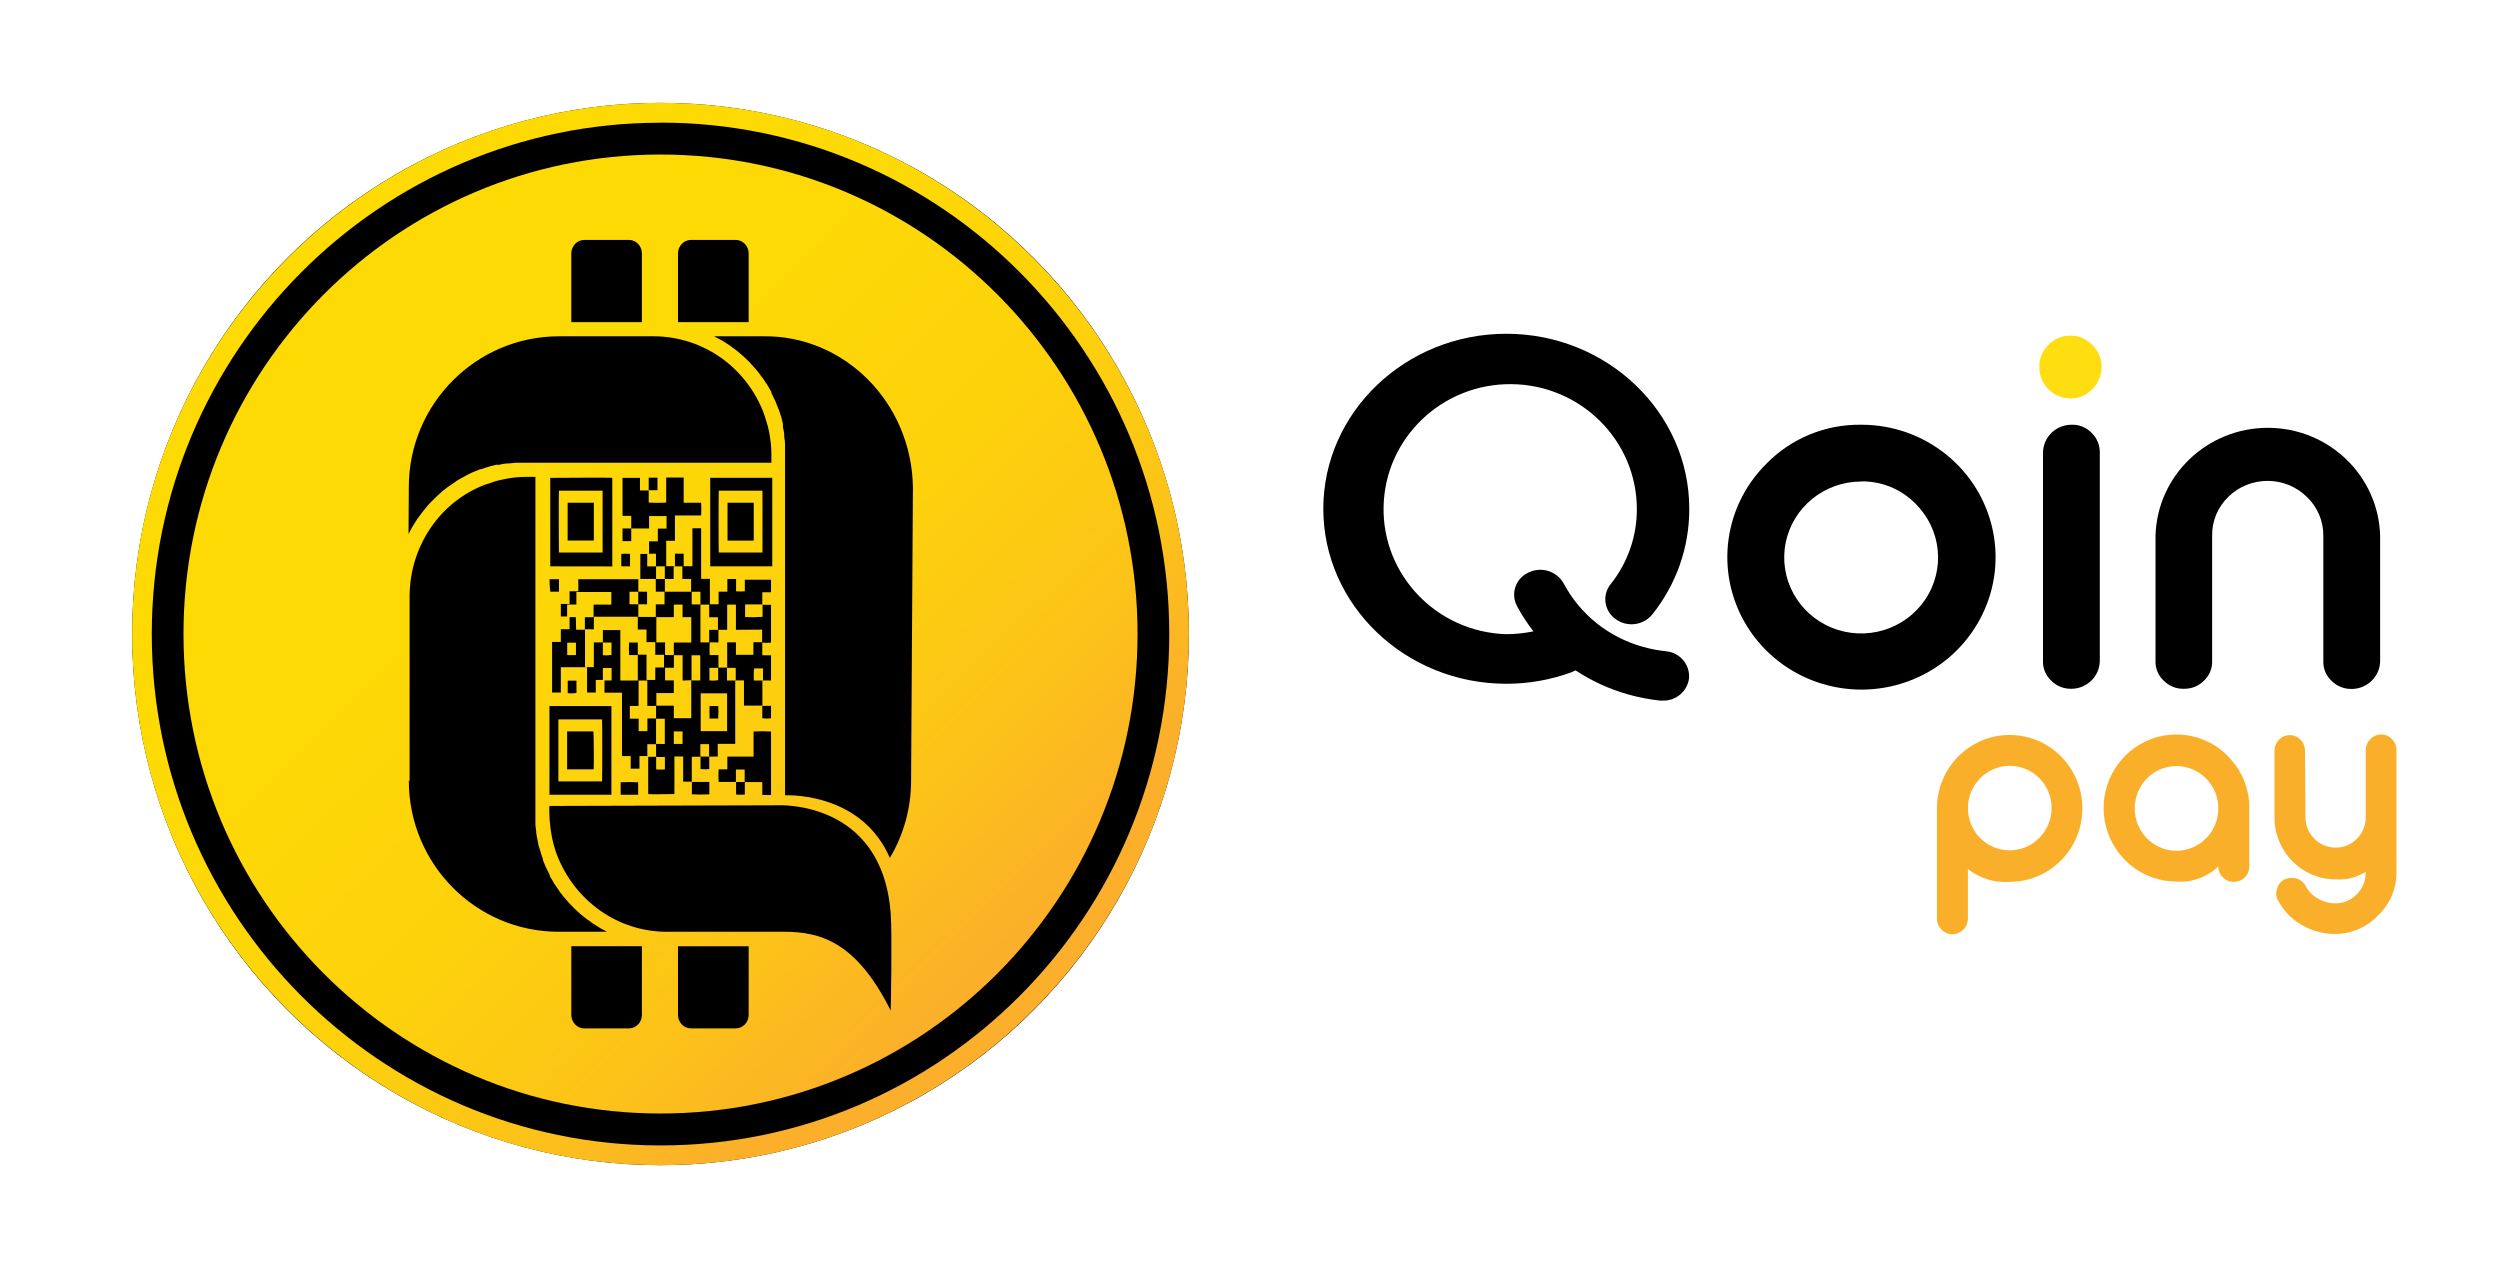
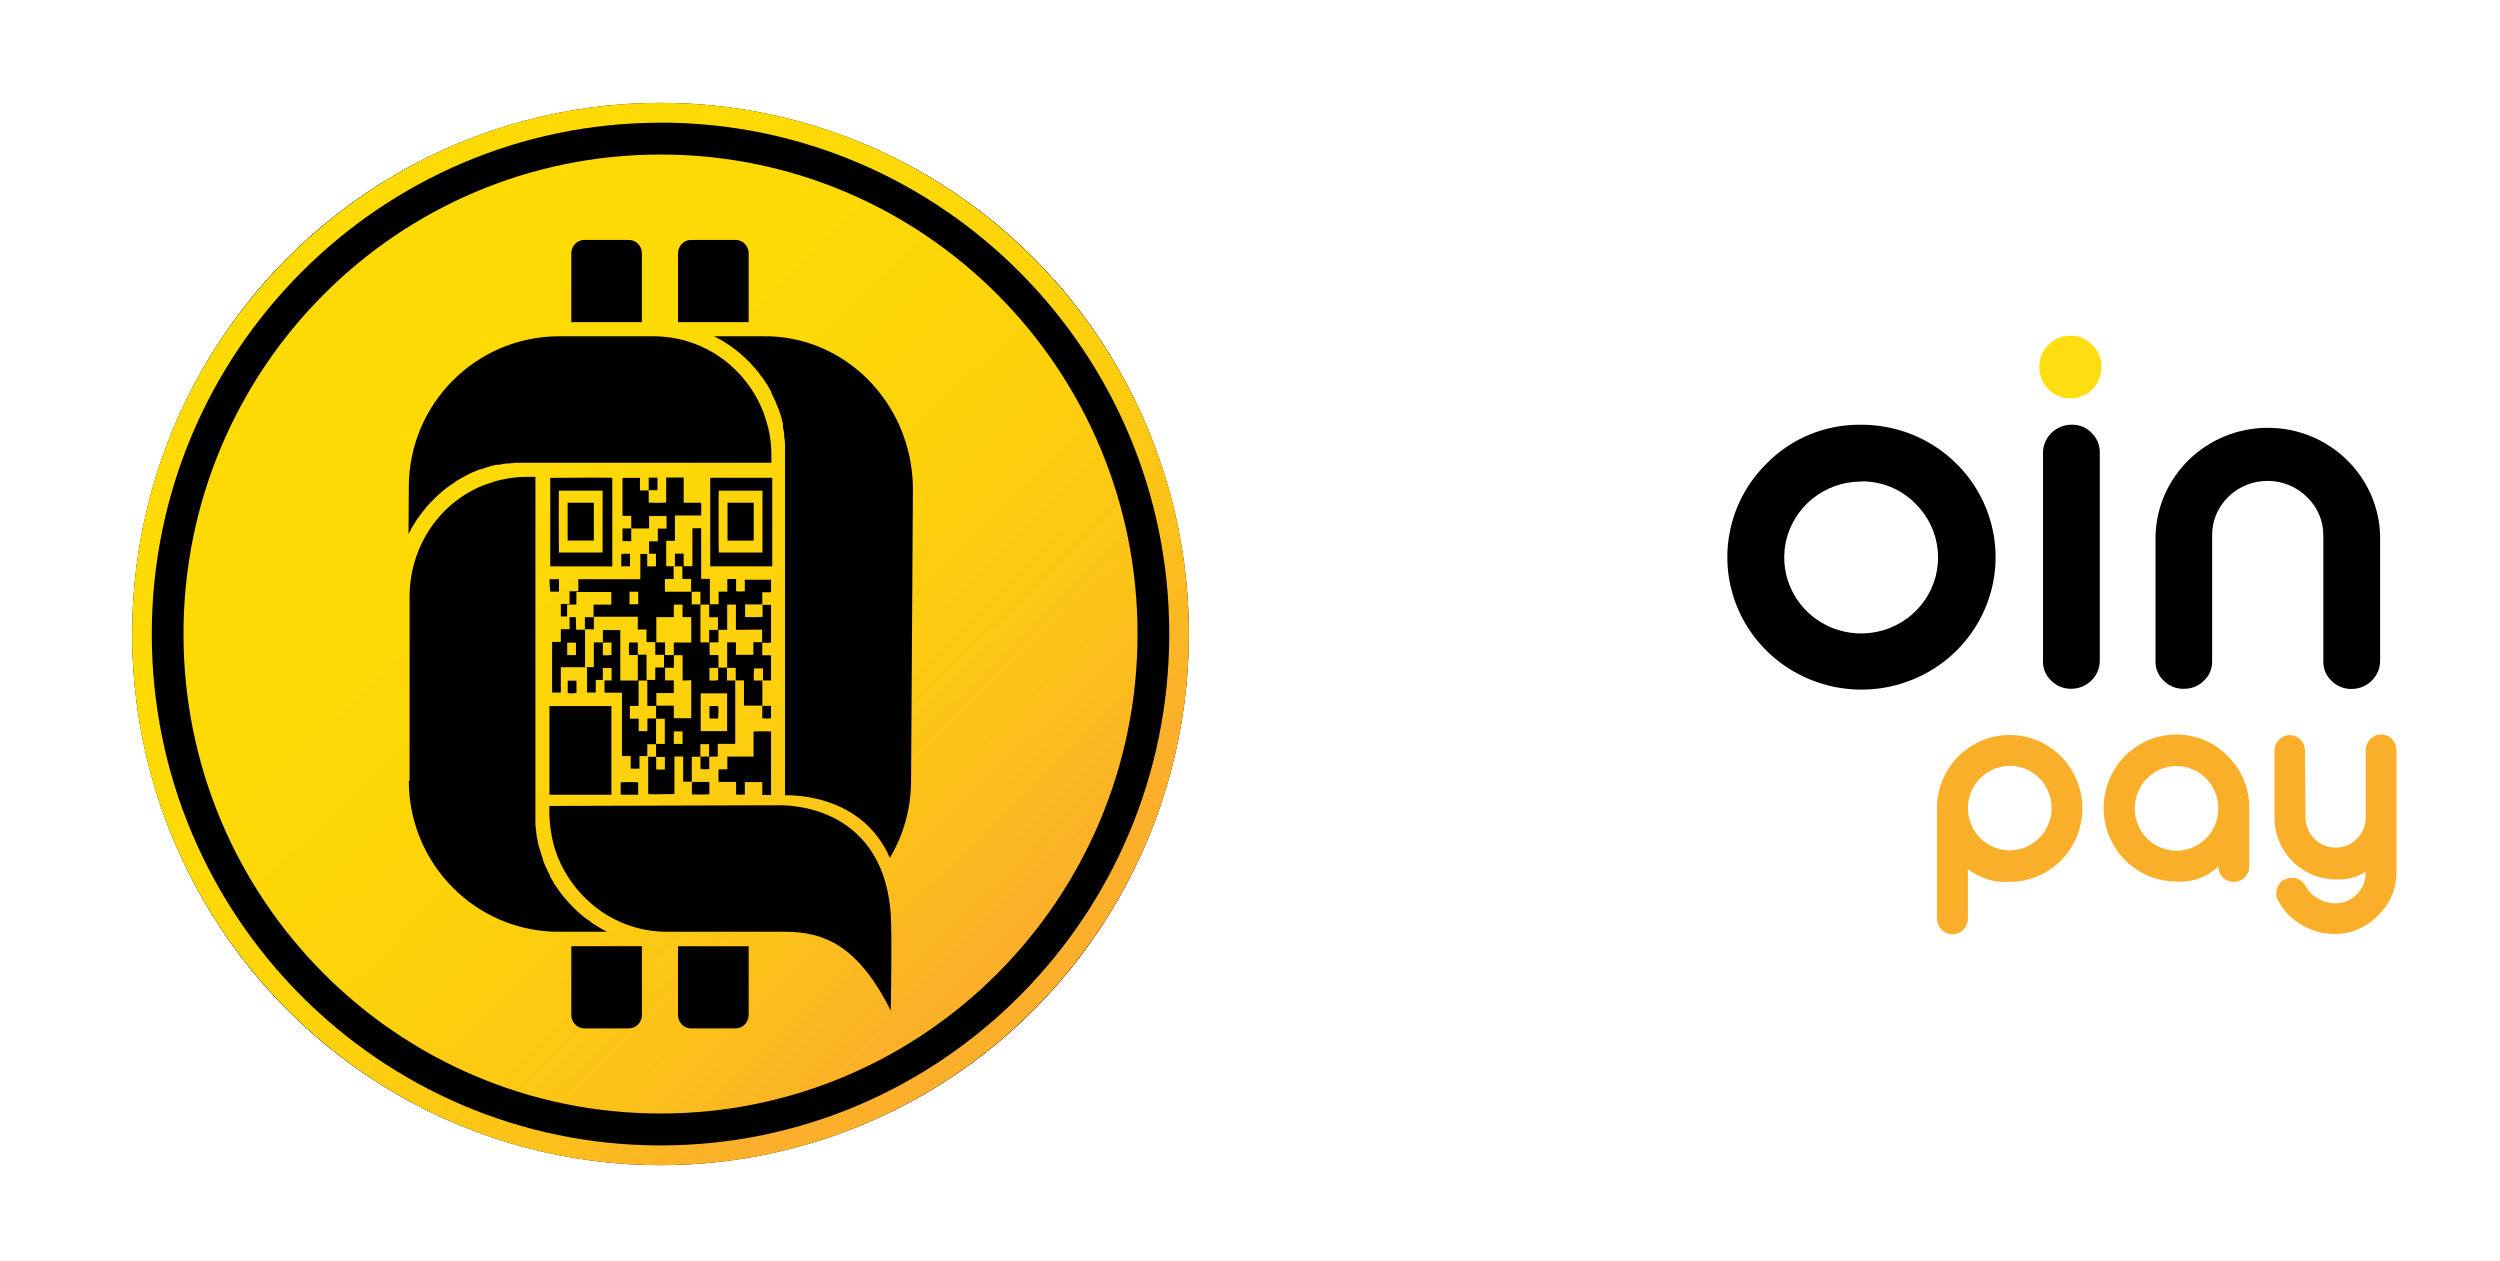
<svg xmlns="http://www.w3.org/2000/svg" width="111" height="56" viewBox="0 0 111 56" fill="none">
  <ellipse cx="29.327" cy="28.15" rx="23.461" ry="23.584" fill="black" />
  <path fill-rule="evenodd" clip-rule="evenodd" d="M5.866 28.148C5.866 41.153 16.39 51.734 29.327 51.734C42.264 51.734 52.788 41.149 52.788 28.148C52.788 15.148 42.264 4.567 29.327 4.567C16.39 4.567 5.866 15.144 5.866 28.148ZM6.739 28.152C6.739 15.635 16.871 5.448 29.327 5.448V5.444C41.783 5.444 51.915 15.627 51.915 28.148C51.915 40.67 41.791 50.857 29.327 50.857C16.863 50.857 6.739 40.67 6.739 28.152Z" fill="url(#paint0_linear_1753_1349)" />
  <path d="M31.096 33.039V33.594H31.484C31.484 33.409 31.484 33.224 31.484 33.039H31.096Z" fill="url(#paint1_linear_1753_1349)" />
  <path d="M29.129 33.031H29.385C29.429 33.037 29.473 33.037 29.517 33.031V31.912H29.129V33.039V33.031Z" fill="url(#paint2_linear_1753_1349)" />
  <path d="M29.129 31.904V31.344H28.741C28.74 31.331 28.74 31.317 28.741 31.304C28.741 30.942 28.741 30.579 28.741 30.217H28.353V31.344H27.965V31.908H28.229C28.272 31.904 28.315 31.904 28.357 31.908V32.463H28.745V32.089C28.741 32.026 28.741 31.963 28.745 31.9H29.133L29.129 31.904Z" fill="url(#paint3_linear_1753_1349)" />
  <path d="M26.367 29.364V28.808C26.367 28.716 26.367 28.619 26.367 28.523H26.767C26.765 28.509 26.765 28.496 26.767 28.483V28.02C26.767 28.02 26.767 27.987 26.767 27.975H27.543V29.722C27.543 29.807 27.543 29.891 27.543 29.976C27.543 30.06 27.543 30.137 27.543 30.217H28.318V29.134C28.318 29.134 28.318 29.102 28.318 29.086H27.93C27.921 28.9 27.921 28.713 27.93 28.527H28.318C28.318 28.551 28.318 28.575 28.318 28.595V28.998C28.318 29.022 28.318 29.046 28.318 29.066H28.706V30.117C28.706 30.141 28.706 30.165 28.706 30.189H29.094V29.634H29.482V29.074H29.094V28.511H28.706C28.706 28.45 28.706 28.39 28.706 28.329V27.951H28.318V27.384H26.367V27.939C26.322 27.947 26.276 27.947 26.231 27.939H25.975C25.973 27.963 25.973 27.987 25.975 28.012V29.622H26.363L26.367 29.364Z" fill="url(#paint4_linear_1753_1349)" />
  <path d="M25.58 27.959H25.968V27.404H26.355V26.844H26.949C27.014 26.85 27.078 26.85 27.143 26.844V26.285H25.591V26.84H25.18V27.4H25.568L25.58 27.959Z" fill="url(#paint5_linear_1753_1349)" />
  <path d="M33.858 27.388V26.836H33.082V27.396C33.34 27.409 33.6 27.406 33.858 27.388Z" fill="url(#paint6_linear_1753_1349)" />
  <path d="M27.151 29.078V28.527H26.767C26.765 28.546 26.765 28.564 26.767 28.583V29.062C26.767 29.062 26.767 29.062 26.767 29.094C26.895 29.103 27.024 29.098 27.151 29.078Z" fill="url(#paint7_linear_1753_1349)" />
  <path d="M28.338 26.273H27.95C27.95 26.369 27.95 26.784 27.95 26.828H28.338V26.273Z" fill="url(#paint8_linear_1753_1349)" />
  <path d="M25.184 29.086H25.572V28.535H25.184V29.086Z" fill="url(#paint9_linear_1753_1349)" />
  <path d="M29.129 33.59C29.129 33.409 29.129 33.228 29.129 33.043H28.741V33.602H29.106L29.129 33.59Z" fill="url(#paint10_linear_1753_1349)" />
  <path d="M32.617 29.654H32.279V30.217H32.667C32.667 30.036 32.667 29.851 32.667 29.658L32.617 29.654Z" fill="url(#paint11_linear_1753_1349)" />
  <path d="M33.47 30.217H33.877C33.875 30.194 33.875 30.172 33.877 30.149V29.746C33.877 29.722 33.877 29.702 33.877 29.678H33.489C33.458 29.742 33.462 30.169 33.47 30.217Z" fill="url(#paint12_linear_1753_1349)" />
-   <path d="M28.671 26.273H28.73V26.828C28.686 26.836 28.641 26.836 28.598 26.828H28.342C28.342 27.017 28.342 27.203 28.342 27.392H29.117V26.832H29.505V26.269H29.117V25.705H28.342V26.269L28.671 26.273Z" fill="url(#paint13_linear_1753_1349)" />
  <path d="M26.767 29.658C26.767 29.658 26.767 29.658 26.767 29.682C26.767 29.859 26.767 30.036 26.767 30.213H27.155C27.155 30.028 27.155 29.843 27.155 29.658H26.767Z" fill="url(#paint14_linear_1753_1349)" />
-   <path d="M32.675 34.166V34.721H33.063C33.063 34.536 33.063 34.351 33.063 34.166H32.675Z" fill="url(#paint15_linear_1753_1349)" />
  <path d="M31.1 26.836C31.1 26.651 31.1 26.466 31.1 26.273H30.712V26.836H31.1Z" fill="url(#paint16_linear_1753_1349)" />
  <path d="M29.125 25.146C29.125 24.961 29.125 24.776 29.125 24.586H28.737V25.15L29.125 25.146Z" fill="url(#paint17_linear_1753_1349)" />
-   <path d="M29.129 25.146C29.129 25.335 29.129 25.52 29.129 25.709H29.517V25.146H29.129Z" fill="url(#paint18_linear_1753_1349)" />
+   <path d="M29.129 25.146H29.517V25.146H29.129Z" fill="url(#paint18_linear_1753_1349)" />
  <path d="M29.521 25.709V26.273H30.685C30.685 26.088 30.685 25.902 30.685 25.709H30.297V25.146H29.909V25.709H29.521Z" fill="url(#paint19_linear_1753_1349)" />
  <path d="M31.1 26.836V28.474C31.1 28.474 31.1 28.503 31.1 28.523H31.488V27.967H31.876C31.876 27.782 31.876 27.597 31.876 27.408H31.488V26.844H31.1V26.836Z" fill="url(#paint20_linear_1753_1349)" />
  <path d="M32.675 27.963V27.4C32.675 27.215 32.675 27.029 32.675 26.844H32.287V27.963H31.899C31.899 28.116 31.899 28.265 31.899 28.418V28.519C31.855 28.526 31.811 28.526 31.767 28.519H31.511C31.499 28.708 31.499 28.897 31.511 29.086H31.899V29.167C31.899 29.328 31.899 29.485 31.899 29.642H32.287V28.559C32.287 28.559 32.287 28.531 32.287 28.519H32.675V29.074H33.45C33.45 28.885 33.45 28.704 33.45 28.515H33.838C33.838 28.334 33.838 28.148 33.838 27.955L32.675 27.963Z" fill="url(#paint21_linear_1753_1349)" />
  <path d="M31.887 30.201V29.654H31.499V30.213C31.629 30.226 31.759 30.222 31.887 30.201Z" fill="url(#paint22_linear_1753_1349)" />
  <path fill-rule="evenodd" clip-rule="evenodd" d="M26.755 24.534H24.816C24.808 24.506 24.804 21.91 24.816 21.785H26.755V24.534ZM26.367 22.32H25.203V23.999H26.367V22.32Z" fill="url(#paint23_linear_1753_1349)" />
  <path fill-rule="evenodd" clip-rule="evenodd" d="M33.854 24.534H31.914C31.903 24.506 31.899 21.91 31.914 21.785H33.854V24.534ZM33.466 22.32H32.302V24.003H33.466V22.32Z" fill="url(#paint24_linear_1753_1349)" />
  <path fill-rule="evenodd" clip-rule="evenodd" d="M31.111 30.785H32.284V32.463H31.111V30.785ZM31.502 31.904H31.886C31.9 31.719 31.903 31.533 31.893 31.348H31.502V31.904Z" fill="url(#paint25_linear_1753_1349)" />
  <path d="M29.18 33.598H29.133C29.131 33.615 29.131 33.633 29.133 33.65V34.129C29.133 34.129 29.133 34.154 29.133 34.162C29.262 34.174 29.392 34.174 29.521 34.162V33.61H29.183L29.18 33.598Z" fill="url(#paint26_linear_1753_1349)" />
-   <path fill-rule="evenodd" clip-rule="evenodd" d="M24.792 31.94H26.732C26.743 31.992 26.743 34.596 26.732 34.693H24.792V31.94ZM25.18 34.158H26.359C26.371 34.065 26.367 32.523 26.344 32.475H25.18V34.158Z" fill="url(#paint27_linear_1753_1349)" />
  <path d="M29.917 32.475V33.031H30.305V32.475H29.917Z" fill="url(#paint28_linear_1753_1349)" />
  <path d="M30.308 30.217V29.316C30.312 29.241 30.312 29.165 30.308 29.09H29.921C29.921 29.239 29.921 29.392 29.921 29.545V29.646C29.877 29.654 29.832 29.654 29.789 29.646H29.529V30.209H29.917V30.773H29.141V31.332H29.917V31.887H30.692V30.201L30.308 30.217Z" fill="url(#paint29_linear_1753_1349)" />
  <path fill-rule="evenodd" clip-rule="evenodd" d="M8.147 28.148C8.147 16.392 17.631 6.861 29.327 6.861C41.023 6.861 50.507 16.388 50.507 28.148C50.507 39.909 41.023 49.44 29.327 49.44C17.631 49.44 8.147 39.905 8.147 28.148ZM30.103 11.252V14.303H33.241V11.252C33.241 10.921 32.982 10.652 32.663 10.652H30.681C30.362 10.652 30.103 10.921 30.103 11.252ZM25.366 11.252C25.366 10.921 25.625 10.652 25.944 10.652H27.927C28.244 10.654 28.501 10.922 28.501 11.252V14.303H25.366V11.252ZM24.827 14.931C21.142 14.931 18.151 17.929 18.151 21.632L18.139 23.713C18.151 23.695 18.162 23.676 18.17 23.657C18.209 23.572 18.256 23.484 18.302 23.403C18.319 23.38 18.333 23.356 18.345 23.331C18.378 23.28 18.409 23.23 18.44 23.18C18.471 23.129 18.502 23.079 18.535 23.029L18.578 22.976L18.756 22.735C18.773 22.709 18.793 22.685 18.814 22.663C18.959 22.472 19.12 22.296 19.295 22.135C19.315 22.11 19.337 22.087 19.361 22.067C19.433 21.995 19.508 21.928 19.586 21.866C19.602 21.854 19.633 21.817 19.633 21.817L19.912 21.6C19.933 21.585 19.955 21.572 19.978 21.56L20.219 21.391C20.244 21.375 20.269 21.358 20.292 21.338C20.393 21.278 20.498 21.218 20.607 21.165C20.61 21.145 20.638 21.145 20.638 21.145C20.7 21.107 20.766 21.075 20.83 21.043C20.862 21.028 20.894 21.012 20.925 20.996L21.018 20.956L21.317 20.835H21.351C21.468 20.795 21.584 20.755 21.701 20.723C21.731 20.716 21.761 20.706 21.79 20.694L22.023 20.638C22.039 20.641 22.056 20.641 22.073 20.638H22.154C22.264 20.609 22.375 20.589 22.488 20.578H22.593L22.891 20.545H22.946C22.964 20.541 22.982 20.541 23 20.545H34.25V20.195C34.25 19.854 34.216 19.515 34.149 19.181C34.119 19.023 34.079 18.867 34.029 18.714C33.982 18.553 33.928 18.392 33.87 18.239C33.436 17.172 32.682 16.279 31.72 15.691C31.502 15.559 31.275 15.443 31.041 15.341C30.886 15.274 30.727 15.216 30.564 15.168C30.061 15.011 29.538 14.931 29.013 14.931H24.827ZM33.8 34.725H33.07V35.276C32.941 35.291 32.811 35.291 32.682 35.276V34.717H31.907C31.895 34.531 31.895 34.344 31.907 34.158H32.294V33.594H33.458V32.479C33.717 32.464 33.976 32.464 34.234 32.479V35.297H33.846V34.741L33.8 34.725ZM31.491 34.145V33.594L31.868 33.59V33.027H32.644V30.209H33.032V31.328H33.846V31.859C33.844 31.87 33.844 31.881 33.846 31.892C33.975 31.908 34.105 31.908 34.234 31.892V31.34H33.85C33.848 31.323 33.848 31.305 33.85 31.288V30.213H34.234V29.094H33.846V28.531C33.975 28.548 34.105 28.548 34.234 28.531V26.852H33.846V26.297H34.234V25.741H33.07V26.253C32.941 26.267 32.811 26.267 32.682 26.253V25.709H32.294V26.269H31.907V26.828H31.519V25.701H31.131V23.455H30.743V25.138H30.355V24.582H29.967V25.138H29.579V24.011H29.967V22.888H31.131C31.14 22.699 31.14 22.509 31.131 22.32H30.355V21.201H29.579V22.316C29.321 22.33 29.062 22.33 28.803 22.316V21.777H28.415V21.218H27.64V22.904H28.027V23.463H27.64V24.027H28.027V23.463H28.819V22.912H29.595V23.471H29.207V24.035H28.819C28.817 24.043 28.817 24.051 28.819 24.059V24.594H28.431V25.717H25.677C25.675 25.725 25.675 25.733 25.677 25.741V26.253H25.289V26.816H24.901V27.372H25.289V27.935H24.901V28.503H24.513V30.748H24.901V29.625H26.065C26.063 29.634 26.063 29.642 26.065 29.65V30.748H26.453V30.189H26.84V30.753H27.616V33.57H28.004V34.129H28.392V33.57H28.78V35.256C28.823 35.274 29.615 35.261 29.868 35.257L29.944 35.256V33.586H30.332V34.705H30.715L30.716 34.717H30.72V35.268C30.978 35.282 31.237 35.282 31.495 35.268V34.717H30.72V34.705H30.715C30.714 34.69 30.714 34.675 30.716 34.661V33.658C30.714 33.638 30.714 33.618 30.716 33.598H31.104V34.145C31.233 34.16 31.363 34.16 31.491 34.145ZM28.803 21.234V21.765H29.191V21.209H28.803C28.802 21.218 28.802 21.226 28.803 21.234ZM28.334 34.733V35.285H27.558V34.733C27.817 34.719 28.075 34.719 28.334 34.733ZM27.147 35.285V31.348H24.396V35.285H27.147ZM25.207 30.773V30.221H25.595V30.769C25.46 30.788 25.323 30.79 25.188 30.773H25.207ZM24.819 25.717H24.4C24.399 25.902 24.409 26.086 24.431 26.269H24.819V25.717ZM24.431 25.146V21.218L24.51 21.217C24.956 21.214 27.13 21.199 27.186 21.218V25.15L24.431 25.146ZM27.585 24.594V25.146H27.973V24.594C27.844 24.58 27.714 24.58 27.585 24.594ZM31.534 25.146V21.213H34.288V25.146H31.534ZM18.186 26.434V34.665L18.151 34.661C18.151 38.364 21.13 41.37 24.8 41.37H26.945L26.895 41.338L26.643 41.205C26.618 41.192 26.594 41.176 26.573 41.157C26.468 41.096 26.367 41.036 26.274 40.972C26.255 40.959 26.238 40.943 26.224 40.923C26.138 40.87 26.055 40.813 25.975 40.75C25.948 40.733 25.924 40.713 25.902 40.69C25.715 40.543 25.54 40.382 25.378 40.207L25.312 40.143C25.246 40.074 25.176 39.994 25.11 39.913C25.096 39.9 25.082 39.885 25.072 39.869C25.024 39.817 24.982 39.762 24.94 39.706C24.909 39.666 24.879 39.626 24.846 39.587L24.845 39.584L24.844 39.581L24.843 39.577C24.842 39.574 24.84 39.571 24.825 39.549L24.804 39.519C24.789 39.498 24.774 39.477 24.758 39.455C24.719 39.4 24.677 39.342 24.641 39.281L24.637 39.276L24.629 39.267C24.613 39.249 24.594 39.227 24.594 39.205L24.57 39.165C24.515 39.077 24.459 38.986 24.412 38.899C24.415 38.886 24.415 38.872 24.412 38.859L24.403 38.84L24.377 38.79C24.34 38.718 24.302 38.643 24.272 38.573C24.262 38.541 24.246 38.511 24.226 38.484C24.187 38.384 24.148 38.283 24.106 38.182C24.107 38.169 24.107 38.156 24.106 38.142C24.061 38.029 24.024 37.914 23.993 37.796C23.98 37.767 23.971 37.736 23.966 37.703C23.958 37.674 23.947 37.644 23.937 37.615C23.915 37.55 23.892 37.486 23.892 37.422C23.873 37.394 23.873 37.353 23.873 37.353V37.333C23.846 37.212 23.826 37.092 23.807 36.967C23.811 36.943 23.811 36.919 23.807 36.895C23.803 36.861 23.798 36.827 23.793 36.794C23.782 36.727 23.772 36.66 23.772 36.593C23.77 36.556 23.77 36.52 23.772 36.484C23.768 36.469 23.768 36.454 23.772 36.44V21.173H23.423C23.091 21.169 22.759 21.2 22.434 21.266C22.275 21.294 22.119 21.334 21.968 21.375L21.503 21.532C19.527 22.298 18.209 24.246 18.186 26.434ZM28.501 42.01V45.061C28.501 45.391 28.244 45.658 27.927 45.661H25.944C25.625 45.661 25.366 45.392 25.366 45.061V42.01H28.501ZM33.241 45.061V42.014H30.103V45.061C30.103 45.392 30.362 45.661 30.681 45.661H32.663C32.982 45.661 33.241 45.392 33.241 45.061ZM39.549 44.872C38.032 41.833 36.445 41.37 34.816 41.37H29.63C27.462 41.385 25.508 40.014 24.715 37.921C24.66 37.772 24.614 37.615 24.571 37.462C24.436 36.914 24.376 36.349 24.393 35.784L34.502 35.755C34.502 35.755 39.157 35.47 39.545 40.541C39.618 41.439 39.549 44.872 39.549 44.872ZM39.51 38.09C40.126 37.06 40.452 35.873 40.452 34.661L40.534 21.632C40.474 17.872 37.49 14.872 33.866 14.931H31.709L31.763 14.963C31.848 15.003 31.93 15.047 32.015 15.096L32.089 15.136L32.388 15.329L32.442 15.369C32.52 15.43 32.601 15.49 32.678 15.542L32.752 15.603C32.938 15.753 33.116 15.914 33.284 16.086C33.306 16.108 33.327 16.132 33.346 16.158C33.392 16.204 33.432 16.251 33.472 16.298C33.496 16.325 33.519 16.353 33.544 16.38C33.559 16.392 33.59 16.428 33.59 16.428C33.664 16.52 33.738 16.613 33.803 16.714L33.858 16.774L34.017 17.016C34.022 17.022 34.028 17.028 34.034 17.035C34.052 17.054 34.071 17.075 34.071 17.096C34.092 17.132 34.114 17.168 34.135 17.204C34.174 17.268 34.212 17.332 34.25 17.402V17.442C34.296 17.535 34.343 17.635 34.382 17.728C34.401 17.755 34.417 17.785 34.428 17.817C34.471 17.917 34.51 18.018 34.548 18.118L34.568 18.159C34.592 18.222 34.612 18.285 34.633 18.35C34.649 18.401 34.665 18.452 34.684 18.505C34.688 18.535 34.696 18.565 34.707 18.593C34.721 18.636 34.731 18.681 34.74 18.726C34.747 18.757 34.754 18.789 34.762 18.819C34.763 18.839 34.763 18.859 34.762 18.879C34.758 18.909 34.758 18.938 34.762 18.968C34.789 19.07 34.809 19.175 34.82 19.282C34.815 19.296 34.815 19.311 34.82 19.326C34.821 19.351 34.821 19.377 34.82 19.402C34.822 19.417 34.825 19.432 34.827 19.447C34.841 19.534 34.855 19.622 34.855 19.708C34.851 19.721 34.851 19.735 34.855 19.748V35.309C34.857 35.309 34.867 35.309 34.885 35.309C35.224 35.306 38.29 35.284 39.51 38.09Z" fill="url(#paint30_linear_1753_1349)" />
  <path d="M29.917 29.086V28.527H30.692V27.4H30.305V26.844H29.917V27.4H29.141C29.139 27.41 29.139 27.421 29.141 27.432V28.499C29.139 28.506 29.139 28.515 29.141 28.523H29.529C29.529 28.716 29.529 28.901 29.529 29.082L29.917 29.086Z" fill="url(#paint31_linear_1753_1349)" />
-   <path d="M30.704 29.094V30.213H31.092C31.092 30.141 31.092 29.147 31.092 29.094H30.704Z" fill="url(#paint32_linear_1753_1349)" />
  <path d="M91.926 17.69C91.559 17.692 91.207 17.546 90.948 17.283C90.688 17.021 90.543 16.664 90.545 16.293C90.539 15.924 90.685 15.57 90.947 15.313C91.204 15.047 91.558 14.898 91.926 14.903C92.291 14.899 92.642 15.047 92.895 15.313C93.168 15.566 93.319 15.926 93.311 16.3C93.302 17.075 92.678 17.698 91.912 17.697L91.926 17.69Z" fill="#FEDE10" />
  <path fill-rule="evenodd" clip-rule="evenodd" d="M88.487 23.581C87.927 20.829 85.476 18.851 82.634 18.858C81.054 18.836 79.536 19.459 78.438 20.58C76.428 22.565 76.118 25.675 77.699 28.008C79.28 30.341 82.309 31.245 84.934 30.168C87.559 29.091 89.047 26.332 88.487 23.581ZM79.285 24.096C79.603 22.518 81.005 21.381 82.634 21.38V21.373C83.544 21.36 84.419 21.72 85.05 22.367C86.202 23.505 86.38 25.288 85.475 26.626C84.57 27.964 82.834 28.484 81.329 27.869C79.823 27.253 78.968 25.674 79.285 24.096Z" fill="black" />
  <path d="M91.99 18.858C92.321 18.849 92.64 18.98 92.866 19.218C93.105 19.448 93.237 19.765 93.231 20.094V29.35C93.219 30.026 92.667 30.571 91.983 30.582H91.961C91.628 30.588 91.307 30.458 91.074 30.222C90.834 29.998 90.701 29.684 90.709 29.358V20.101C90.713 19.418 91.272 18.864 91.964 18.858H91.99Z" fill="black" />
  <path d="M98.219 29.357C98.228 29.684 98.095 29.998 97.854 30.222C97.624 30.457 97.306 30.587 96.975 30.582H96.946C96.616 30.588 96.299 30.457 96.07 30.222C95.828 29.999 95.695 29.684 95.705 29.357V23.787C95.778 21.12 97.989 18.995 100.692 18.995C103.394 18.995 105.605 21.12 105.678 23.787V29.357C105.666 30.033 105.114 30.578 104.43 30.59H104.408C104.075 30.595 103.754 30.465 103.521 30.229C103.28 30.006 103.147 29.691 103.156 29.365V23.787C103.163 23.139 102.899 22.516 102.427 22.065C101.461 21.113 99.897 21.113 98.931 22.065C98.465 22.519 98.208 23.141 98.219 23.787V29.357Z" fill="black" />
-   <path d="M73.99 28.918C73.632 28.882 73.278 28.814 72.932 28.716C71.424 28.294 70.158 27.279 69.429 25.909C69.126 25.358 68.436 25.142 67.867 25.419C67.592 25.543 67.382 25.774 67.285 26.056C67.188 26.338 67.214 26.648 67.356 26.911C67.566 27.305 67.81 27.68 68.086 28.032C67.687 28.113 67.281 28.156 66.874 28.158C63.794 28.061 61.367 25.535 61.431 22.492C61.495 19.451 64.027 17.026 67.108 17.056C70.19 17.086 72.673 19.559 72.676 22.602C72.681 23.813 72.269 24.991 71.508 25.942C71.324 26.175 71.244 26.472 71.287 26.765C71.331 27.058 71.494 27.32 71.738 27.491C72.251 27.863 72.971 27.768 73.366 27.275C74.432 25.941 75.009 24.29 75.004 22.591C75.004 18.307 71.355 14.819 66.878 14.819C62.401 14.819 58.755 18.307 58.755 22.591C58.755 26.875 62.404 30.359 66.878 30.359C67.875 30.36 68.864 30.185 69.797 29.84C69.851 29.819 69.904 29.793 69.954 29.765C70.662 30.231 71.439 30.589 72.257 30.824C72.734 30.959 73.222 31.055 73.716 31.108C73.759 31.112 73.801 31.112 73.844 31.108C74.426 31.115 74.921 30.688 74.993 30.118C75.042 29.516 74.598 28.984 73.99 28.918Z" fill="black" />
  <path fill-rule="evenodd" clip-rule="evenodd" d="M86 40.798C86.008 41.174 86.308 41.476 86.68 41.482H86.698C87.069 41.474 87.368 41.172 87.375 40.798V38.586C87.903 39.001 88.565 39.203 89.232 39.155C91.013 39.153 92.456 37.695 92.457 35.896C92.458 34.097 91.018 32.637 89.237 32.633C87.456 32.628 86.008 34.081 86 35.88V40.798ZM90.95 35.16C91.237 35.861 91.077 36.669 90.543 37.204C90.195 37.557 89.722 37.755 89.229 37.755C88.735 37.755 88.262 37.557 87.914 37.204C87.387 36.665 87.231 35.86 87.519 35.161C87.807 34.462 88.483 34.006 89.232 34.004C89.984 34.002 90.662 34.459 90.95 35.16Z" fill="#F9AF2A" />
  <path fill-rule="evenodd" clip-rule="evenodd" d="M99.868 35.89C99.881 35.023 99.538 34.189 98.921 33.585V33.571C97.887 32.523 96.286 32.309 95.017 33.048C93.749 33.787 93.131 35.295 93.511 36.724C93.892 38.152 95.175 39.144 96.639 39.141C97.323 39.192 97.997 38.947 98.493 38.468C98.488 38.651 98.562 38.827 98.695 38.951C98.819 39.083 98.993 39.156 99.173 39.155H99.191C99.37 39.156 99.542 39.082 99.666 38.951C99.799 38.827 99.872 38.651 99.868 38.468V35.89ZM95.321 37.222C94.603 36.485 94.603 35.303 95.321 34.566C95.851 34.028 96.65 33.867 97.345 34.157C98.04 34.447 98.493 35.131 98.493 35.89C98.495 36.651 98.043 37.338 97.348 37.629C96.653 37.921 95.852 37.76 95.321 37.222Z" fill="#F9AF2A" />
  <path d="M102.363 36.277C102.361 36.637 102.502 36.983 102.754 37.238C103.006 37.493 103.349 37.636 103.706 37.633C104.061 37.638 104.402 37.494 104.649 37.236C104.903 36.984 105.044 36.637 105.038 36.277V33.302C105.042 32.921 105.348 32.613 105.726 32.611C105.906 32.607 106.079 32.681 106.201 32.815C106.331 32.943 106.404 33.119 106.403 33.302V38.725C106.409 39.462 106.105 40.166 105.566 40.662C105.077 41.176 104.401 41.467 103.695 41.467C103.156 41.474 102.626 41.329 102.164 41.049C101.73 40.795 101.376 40.423 101.144 39.975C101.092 39.88 101.064 39.775 101.062 39.667C101.065 39.577 101.084 39.488 101.119 39.406C101.182 39.22 101.328 39.076 101.512 39.015H101.533C101.611 38.991 101.693 38.977 101.774 38.976C101.858 38.975 101.941 38.991 102.019 39.023C102.172 39.083 102.298 39.197 102.373 39.345C102.497 39.576 102.684 39.766 102.912 39.892C103.151 40.035 103.425 40.109 103.702 40.107C104.053 40.108 104.389 39.967 104.634 39.713C104.892 39.462 105.036 39.115 105.035 38.754V38.708C104.638 38.961 104.171 39.079 103.702 39.044C102.204 39.044 100.99 37.819 100.988 36.306V33.331C100.986 33.147 101.059 32.971 101.19 32.844C101.313 32.713 101.485 32.639 101.665 32.64C101.845 32.638 102.018 32.712 102.143 32.844C102.271 32.973 102.343 33.148 102.341 33.331L102.363 36.277Z" fill="#F9AF2A" />
  <defs>
    <linearGradient id="paint0_linear_1753_1349" x1="-6.176" y1="24.758" x2="26.201" y2="57.823" gradientUnits="userSpaceOnUse">
      <stop stop-color="#FDDB03" />
      <stop offset="0.43" stop-color="#FDD905" />
      <stop offset="0.66" stop-color="#FDD10C" />
      <stop offset="0.84" stop-color="#FCC318" />
      <stop offset="0.99" stop-color="#FBB029" />
      <stop offset="1" stop-color="#FBAF2A" />
    </linearGradient>
    <linearGradient id="paint1_linear_1753_1349" x1="-4089.54" y1="18.133" x2="-180.644" y2="2821.34" gradientUnits="userSpaceOnUse">
      <stop stop-color="#FDDB03" />
      <stop offset="0.43" stop-color="#FDD905" />
      <stop offset="0.66" stop-color="#FDD10C" />
      <stop offset="0.84" stop-color="#FCC318" />
      <stop offset="0.99" stop-color="#FBB029" />
      <stop offset="1" stop-color="#FBAF2A" />
    </linearGradient>
    <linearGradient id="paint2_linear_1753_1349" x1="-3209.01" y1="1076.59" x2="691.024" y2="2454.7" gradientUnits="userSpaceOnUse">
      <stop stop-color="#FDDB03" />
      <stop offset="0.43" stop-color="#FDD905" />
      <stop offset="0.66" stop-color="#FDD10C" />
      <stop offset="0.84" stop-color="#FCC318" />
      <stop offset="0.99" stop-color="#FBB029" />
      <stop offset="1" stop-color="#FBAF2A" />
    </linearGradient>
    <linearGradient id="paint3_linear_1753_1349" x1="-1126.71" y1="242.705" x2="170.484" y2="935.119" gradientUnits="userSpaceOnUse">
      <stop stop-color="#FDDB03" />
      <stop offset="0.43" stop-color="#FDD905" />
      <stop offset="0.66" stop-color="#FDD10C" />
      <stop offset="0.84" stop-color="#FCC318" />
      <stop offset="0.99" stop-color="#FBB029" />
      <stop offset="1" stop-color="#FBAF2A" />
    </linearGradient>
    <linearGradient id="paint4_linear_1753_1349" x1="-495.084" y1="-70.184" x2="-61.555" y2="480.837" gradientUnits="userSpaceOnUse">
      <stop stop-color="#FDDB03" />
      <stop offset="0.43" stop-color="#FDD905" />
      <stop offset="0.66" stop-color="#FDD10C" />
      <stop offset="0.84" stop-color="#FCC318" />
      <stop offset="0.99" stop-color="#FBB029" />
      <stop offset="1" stop-color="#FBAF2A" />
    </linearGradient>
    <linearGradient id="paint5_linear_1753_1349" x1="-837.504" y1="-78.853" x2="-62.962" y2="853.392" gradientUnits="userSpaceOnUse">
      <stop stop-color="#FDDB03" />
      <stop offset="0.43" stop-color="#FDD905" />
      <stop offset="0.66" stop-color="#FDD10C" />
      <stop offset="0.84" stop-color="#FCC318" />
      <stop offset="0.99" stop-color="#FBB029" />
      <stop offset="1" stop-color="#FBAF2A" />
    </linearGradient>
    <linearGradient id="paint6_linear_1753_1349" x1="-2587.62" y1="-755.607" x2="-626.331" y2="1996.1" gradientUnits="userSpaceOnUse">
      <stop stop-color="#FDDB03" />
      <stop offset="0.43" stop-color="#FDD905" />
      <stop offset="0.66" stop-color="#FDD10C" />
      <stop offset="0.84" stop-color="#FCC318" />
      <stop offset="0.99" stop-color="#FBB029" />
      <stop offset="1" stop-color="#FBAF2A" />
    </linearGradient>
    <linearGradient id="paint7_linear_1753_1349" x1="-3523.77" y1="444.572" x2="385.067" y2="3167.72" gradientUnits="userSpaceOnUse">
      <stop stop-color="#FDDB03" />
      <stop offset="0.43" stop-color="#FDD905" />
      <stop offset="0.66" stop-color="#FDD10C" />
      <stop offset="0.84" stop-color="#FCC318" />
      <stop offset="0.99" stop-color="#FBB029" />
      <stop offset="1" stop-color="#FBAF2A" />
    </linearGradient>
    <linearGradient id="paint8_linear_1753_1349" x1="-3504.25" y1="443.219" x2="405.115" y2="3246.09" gradientUnits="userSpaceOnUse">
      <stop stop-color="#FDDB03" />
      <stop offset="0.43" stop-color="#FDD905" />
      <stop offset="0.66" stop-color="#FDD10C" />
      <stop offset="0.84" stop-color="#FCC318" />
      <stop offset="0.99" stop-color="#FBB029" />
      <stop offset="1" stop-color="#FBAF2A" />
    </linearGradient>
    <linearGradient id="paint9_linear_1753_1349" x1="-3477.89" y1="458.295" x2="431.602" y2="3281.72" gradientUnits="userSpaceOnUse">
      <stop stop-color="#FDDB03" />
      <stop offset="0.43" stop-color="#FDD905" />
      <stop offset="0.66" stop-color="#FDD10C" />
      <stop offset="0.84" stop-color="#FCC318" />
      <stop offset="0.99" stop-color="#FBB029" />
      <stop offset="1" stop-color="#FBAF2A" />
    </linearGradient>
    <linearGradient id="paint10_linear_1753_1349" x1="-3936.63" y1="135.513" x2="-27.396" y2="2918.12" gradientUnits="userSpaceOnUse">
      <stop stop-color="#FDDB03" />
      <stop offset="0.43" stop-color="#FDD905" />
      <stop offset="0.66" stop-color="#FDD10C" />
      <stop offset="0.84" stop-color="#FCC318" />
      <stop offset="0.99" stop-color="#FBB029" />
      <stop offset="1" stop-color="#FBAF2A" />
    </linearGradient>
    <linearGradient id="paint11_linear_1753_1349" x1="-3944.5" y1="136.097" x2="-35.403" y2="2898.74" gradientUnits="userSpaceOnUse">
      <stop stop-color="#FDDB03" />
      <stop offset="0.43" stop-color="#FDD905" />
      <stop offset="0.66" stop-color="#FDD10C" />
      <stop offset="0.84" stop-color="#FCC318" />
      <stop offset="0.99" stop-color="#FBB029" />
      <stop offset="1" stop-color="#FBAF2A" />
    </linearGradient>
    <linearGradient id="paint12_linear_1753_1349" x1="-3919.77" y1="-119.578" x2="-244.253" y2="2768.58" gradientUnits="userSpaceOnUse">
      <stop stop-color="#FDDB03" />
      <stop offset="0.43" stop-color="#FDD905" />
      <stop offset="0.66" stop-color="#FDD10C" />
      <stop offset="0.84" stop-color="#FCC318" />
      <stop offset="0.99" stop-color="#FBB029" />
      <stop offset="1" stop-color="#FBAF2A" />
    </linearGradient>
    <linearGradient id="paint13_linear_1753_1349" x1="-1162.65" y1="164.145" x2="140.393" y2="1087.23" gradientUnits="userSpaceOnUse">
      <stop stop-color="#FDDB03" />
      <stop offset="0.43" stop-color="#FDD905" />
      <stop offset="0.66" stop-color="#FDD10C" />
      <stop offset="0.84" stop-color="#FCC318" />
      <stop offset="0.99" stop-color="#FBB029" />
      <stop offset="1" stop-color="#FBAF2A" />
    </linearGradient>
    <linearGradient id="paint14_linear_1753_1349" x1="-3629.7" y1="352.066" x2="279.196" y2="3155.28" gradientUnits="userSpaceOnUse">
      <stop stop-color="#FDDB03" />
      <stop offset="0.43" stop-color="#FDD905" />
      <stop offset="0.66" stop-color="#FDD10C" />
      <stop offset="0.84" stop-color="#FCC318" />
      <stop offset="0.99" stop-color="#FBB029" />
      <stop offset="1" stop-color="#FBAF2A" />
    </linearGradient>
    <linearGradient id="paint15_linear_1753_1349" x1="-4251.25" y1="-98.526" x2="-341.89" y2="2704.34" gradientUnits="userSpaceOnUse">
      <stop stop-color="#FDDB03" />
      <stop offset="0.43" stop-color="#FDD905" />
      <stop offset="0.66" stop-color="#FDD10C" />
      <stop offset="0.84" stop-color="#FCC318" />
      <stop offset="0.99" stop-color="#FBB029" />
      <stop offset="1" stop-color="#FBAF2A" />
    </linearGradient>
    <linearGradient id="paint16_linear_1753_1349" x1="-3652.64" y1="345.319" x2="256.455" y2="3107.96" gradientUnits="userSpaceOnUse">
      <stop stop-color="#FDDB03" />
      <stop offset="0.43" stop-color="#FDD905" />
      <stop offset="0.66" stop-color="#FDD10C" />
      <stop offset="0.84" stop-color="#FCC318" />
      <stop offset="0.99" stop-color="#FBB029" />
      <stop offset="1" stop-color="#FBAF2A" />
    </linearGradient>
    <linearGradient id="paint17_linear_1753_1349" x1="-3433.99" y1="500.973" x2="475.114" y2="3263.61" gradientUnits="userSpaceOnUse">
      <stop stop-color="#FDDB03" />
      <stop offset="0.43" stop-color="#FDD905" />
      <stop offset="0.66" stop-color="#FDD10C" />
      <stop offset="0.84" stop-color="#FCC318" />
      <stop offset="0.99" stop-color="#FBB029" />
      <stop offset="1" stop-color="#FBAF2A" />
    </linearGradient>
    <linearGradient id="paint18_linear_1753_1349" x1="-3490.29" y1="460.543" x2="418.807" y2="3223.18" gradientUnits="userSpaceOnUse">
      <stop stop-color="#FDDB03" />
      <stop offset="0.43" stop-color="#FDD905" />
      <stop offset="0.66" stop-color="#FDD10C" />
      <stop offset="0.84" stop-color="#FCC318" />
      <stop offset="0.99" stop-color="#FBB029" />
      <stop offset="1" stop-color="#FBAF2A" />
    </linearGradient>
    <linearGradient id="paint19_linear_1753_1349" x1="-1399.52" y1="-100.674" x2="-93.822" y2="1283.48" gradientUnits="userSpaceOnUse">
      <stop stop-color="#FDDB03" />
      <stop offset="0.43" stop-color="#FDD905" />
      <stop offset="0.66" stop-color="#FDD10C" />
      <stop offset="0.84" stop-color="#FCC318" />
      <stop offset="0.99" stop-color="#FBB029" />
      <stop offset="1" stop-color="#FBAF2A" />
    </linearGradient>
    <linearGradient id="paint20_linear_1753_1349" x1="-1638.27" y1="437.445" x2="313.204" y2="1359.18" gradientUnits="userSpaceOnUse">
      <stop stop-color="#FDDB03" />
      <stop offset="0.43" stop-color="#FDD905" />
      <stop offset="0.66" stop-color="#FDD10C" />
      <stop offset="0.84" stop-color="#FCC318" />
      <stop offset="0.99" stop-color="#FBB029" />
      <stop offset="1" stop-color="#FBAF2A" />
    </linearGradient>
    <linearGradient id="paint21_linear_1753_1349" x1="-668.509" y1="-3.937" x2="-18.891" y2="553.093" gradientUnits="userSpaceOnUse">
      <stop stop-color="#FDDB03" />
      <stop offset="0.43" stop-color="#FDD905" />
      <stop offset="0.66" stop-color="#FDD10C" />
      <stop offset="0.84" stop-color="#FCC318" />
      <stop offset="0.99" stop-color="#FBB029" />
      <stop offset="1" stop-color="#FBAF2A" />
    </linearGradient>
    <linearGradient id="paint22_linear_1753_1349" x1="-3889.07" y1="180.544" x2="19.927" y2="2927.05" gradientUnits="userSpaceOnUse">
      <stop stop-color="#FDDB03" />
      <stop offset="0.43" stop-color="#FDD905" />
      <stop offset="0.66" stop-color="#FDD10C" />
      <stop offset="0.84" stop-color="#FCC318" />
      <stop offset="0.99" stop-color="#FBB029" />
      <stop offset="1" stop-color="#FBAF2A" />
    </linearGradient>
    <linearGradient id="paint23_linear_1753_1349" x1="-610.917" y1="156.627" x2="168.058" y2="723.052" gradientUnits="userSpaceOnUse">
      <stop stop-color="#FDDB03" />
      <stop offset="0.43" stop-color="#FDD905" />
      <stop offset="0.66" stop-color="#FDD10C" />
      <stop offset="0.84" stop-color="#FCC318" />
      <stop offset="0.99" stop-color="#FBB029" />
      <stop offset="1" stop-color="#FBAF2A" />
    </linearGradient>
    <linearGradient id="paint24_linear_1753_1349" x1="-696.203" y1="92.882" x2="81.528" y2="659.242" gradientUnits="userSpaceOnUse">
      <stop stop-color="#FDDB03" />
      <stop offset="0.43" stop-color="#FDD905" />
      <stop offset="0.66" stop-color="#FDD10C" />
      <stop offset="0.84" stop-color="#FCC318" />
      <stop offset="0.99" stop-color="#FBB029" />
      <stop offset="1" stop-color="#FBAF2A" />
    </linearGradient>
    <linearGradient id="paint25_linear_1753_1349" x1="-1315.86" y1="47.537" x2="-12.785" y2="975.186" gradientUnits="userSpaceOnUse">
      <stop stop-color="#FDDB03" />
      <stop offset="0.43" stop-color="#FDD905" />
      <stop offset="0.66" stop-color="#FDD10C" />
      <stop offset="0.84" stop-color="#FCC318" />
      <stop offset="0.99" stop-color="#FBB029" />
      <stop offset="1" stop-color="#FBAF2A" />
    </linearGradient>
    <linearGradient id="paint26_linear_1753_1349" x1="-3951.3" y1="131.175" x2="-56.886" y2="2849.37" gradientUnits="userSpaceOnUse">
      <stop stop-color="#FDDB03" />
      <stop offset="0.43" stop-color="#FDD905" />
      <stop offset="0.66" stop-color="#FDD10C" />
      <stop offset="0.84" stop-color="#FCC318" />
      <stop offset="0.99" stop-color="#FBB029" />
      <stop offset="1" stop-color="#FBAF2A" />
    </linearGradient>
    <linearGradient id="paint27_linear_1753_1349" x1="-727.597" y1="70.039" x2="50.729" y2="635.634" gradientUnits="userSpaceOnUse">
      <stop stop-color="#FDDB03" />
      <stop offset="0.43" stop-color="#FDD905" />
      <stop offset="0.66" stop-color="#FDD10C" />
      <stop offset="0.84" stop-color="#FCC318" />
      <stop offset="0.99" stop-color="#FBB029" />
      <stop offset="1" stop-color="#FBAF2A" />
    </linearGradient>
    <linearGradient id="paint28_linear_1753_1349" x1="-3985.37" y1="94.247" x2="-76.008" y2="2897.46" gradientUnits="userSpaceOnUse">
      <stop stop-color="#FDDB03" />
      <stop offset="0.43" stop-color="#FDD905" />
      <stop offset="0.66" stop-color="#FDD10C" />
      <stop offset="0.84" stop-color="#FCC318" />
      <stop offset="0.99" stop-color="#FBB029" />
      <stop offset="1" stop-color="#FBAF2A" />
    </linearGradient>
    <linearGradient id="paint29_linear_1753_1349" x1="-865.18" y1="162.052" x2="111.078" y2="718.11" gradientUnits="userSpaceOnUse">
      <stop stop-color="#FDDB03" />
      <stop offset="0.43" stop-color="#FDD905" />
      <stop offset="0.66" stop-color="#FDD10C" />
      <stop offset="0.84" stop-color="#FCC318" />
      <stop offset="0.99" stop-color="#FBB029" />
      <stop offset="1" stop-color="#FBAF2A" />
    </linearGradient>
    <linearGradient id="paint30_linear_1753_1349" x1="-10.001" y1="24.391" x2="25.863" y2="61.019" gradientUnits="userSpaceOnUse">
      <stop stop-color="#FDDB03" />
      <stop offset="0.43" stop-color="#FDD905" />
      <stop offset="0.66" stop-color="#FDD10C" />
      <stop offset="0.84" stop-color="#FCC318" />
      <stop offset="0.99" stop-color="#FBB029" />
      <stop offset="1" stop-color="#FBAF2A" />
    </linearGradient>
    <linearGradient id="paint31_linear_1753_1349" x1="-897.872" y1="100.704" x2="78.419" y2="795.105" gradientUnits="userSpaceOnUse">
      <stop stop-color="#FDDB03" />
      <stop offset="0.43" stop-color="#FDD905" />
      <stop offset="0.66" stop-color="#FDD10C" />
      <stop offset="0.84" stop-color="#FCC318" />
      <stop offset="0.99" stop-color="#FBB029" />
      <stop offset="1" stop-color="#FBAF2A" />
    </linearGradient>
    <linearGradient id="paint32_linear_1753_1349" x1="4.651" y1="54.952" x2="40.425" y2="59.39" gradientUnits="userSpaceOnUse">
      <stop stop-color="#FDDB03" />
      <stop offset="0.43" stop-color="#FDD905" />
      <stop offset="0.66" stop-color="#FDD10C" />
      <stop offset="0.84" stop-color="#FCC318" />
      <stop offset="0.99" stop-color="#FBB029" />
      <stop offset="1" stop-color="#FBAF2A" />
    </linearGradient>
  </defs>
</svg>